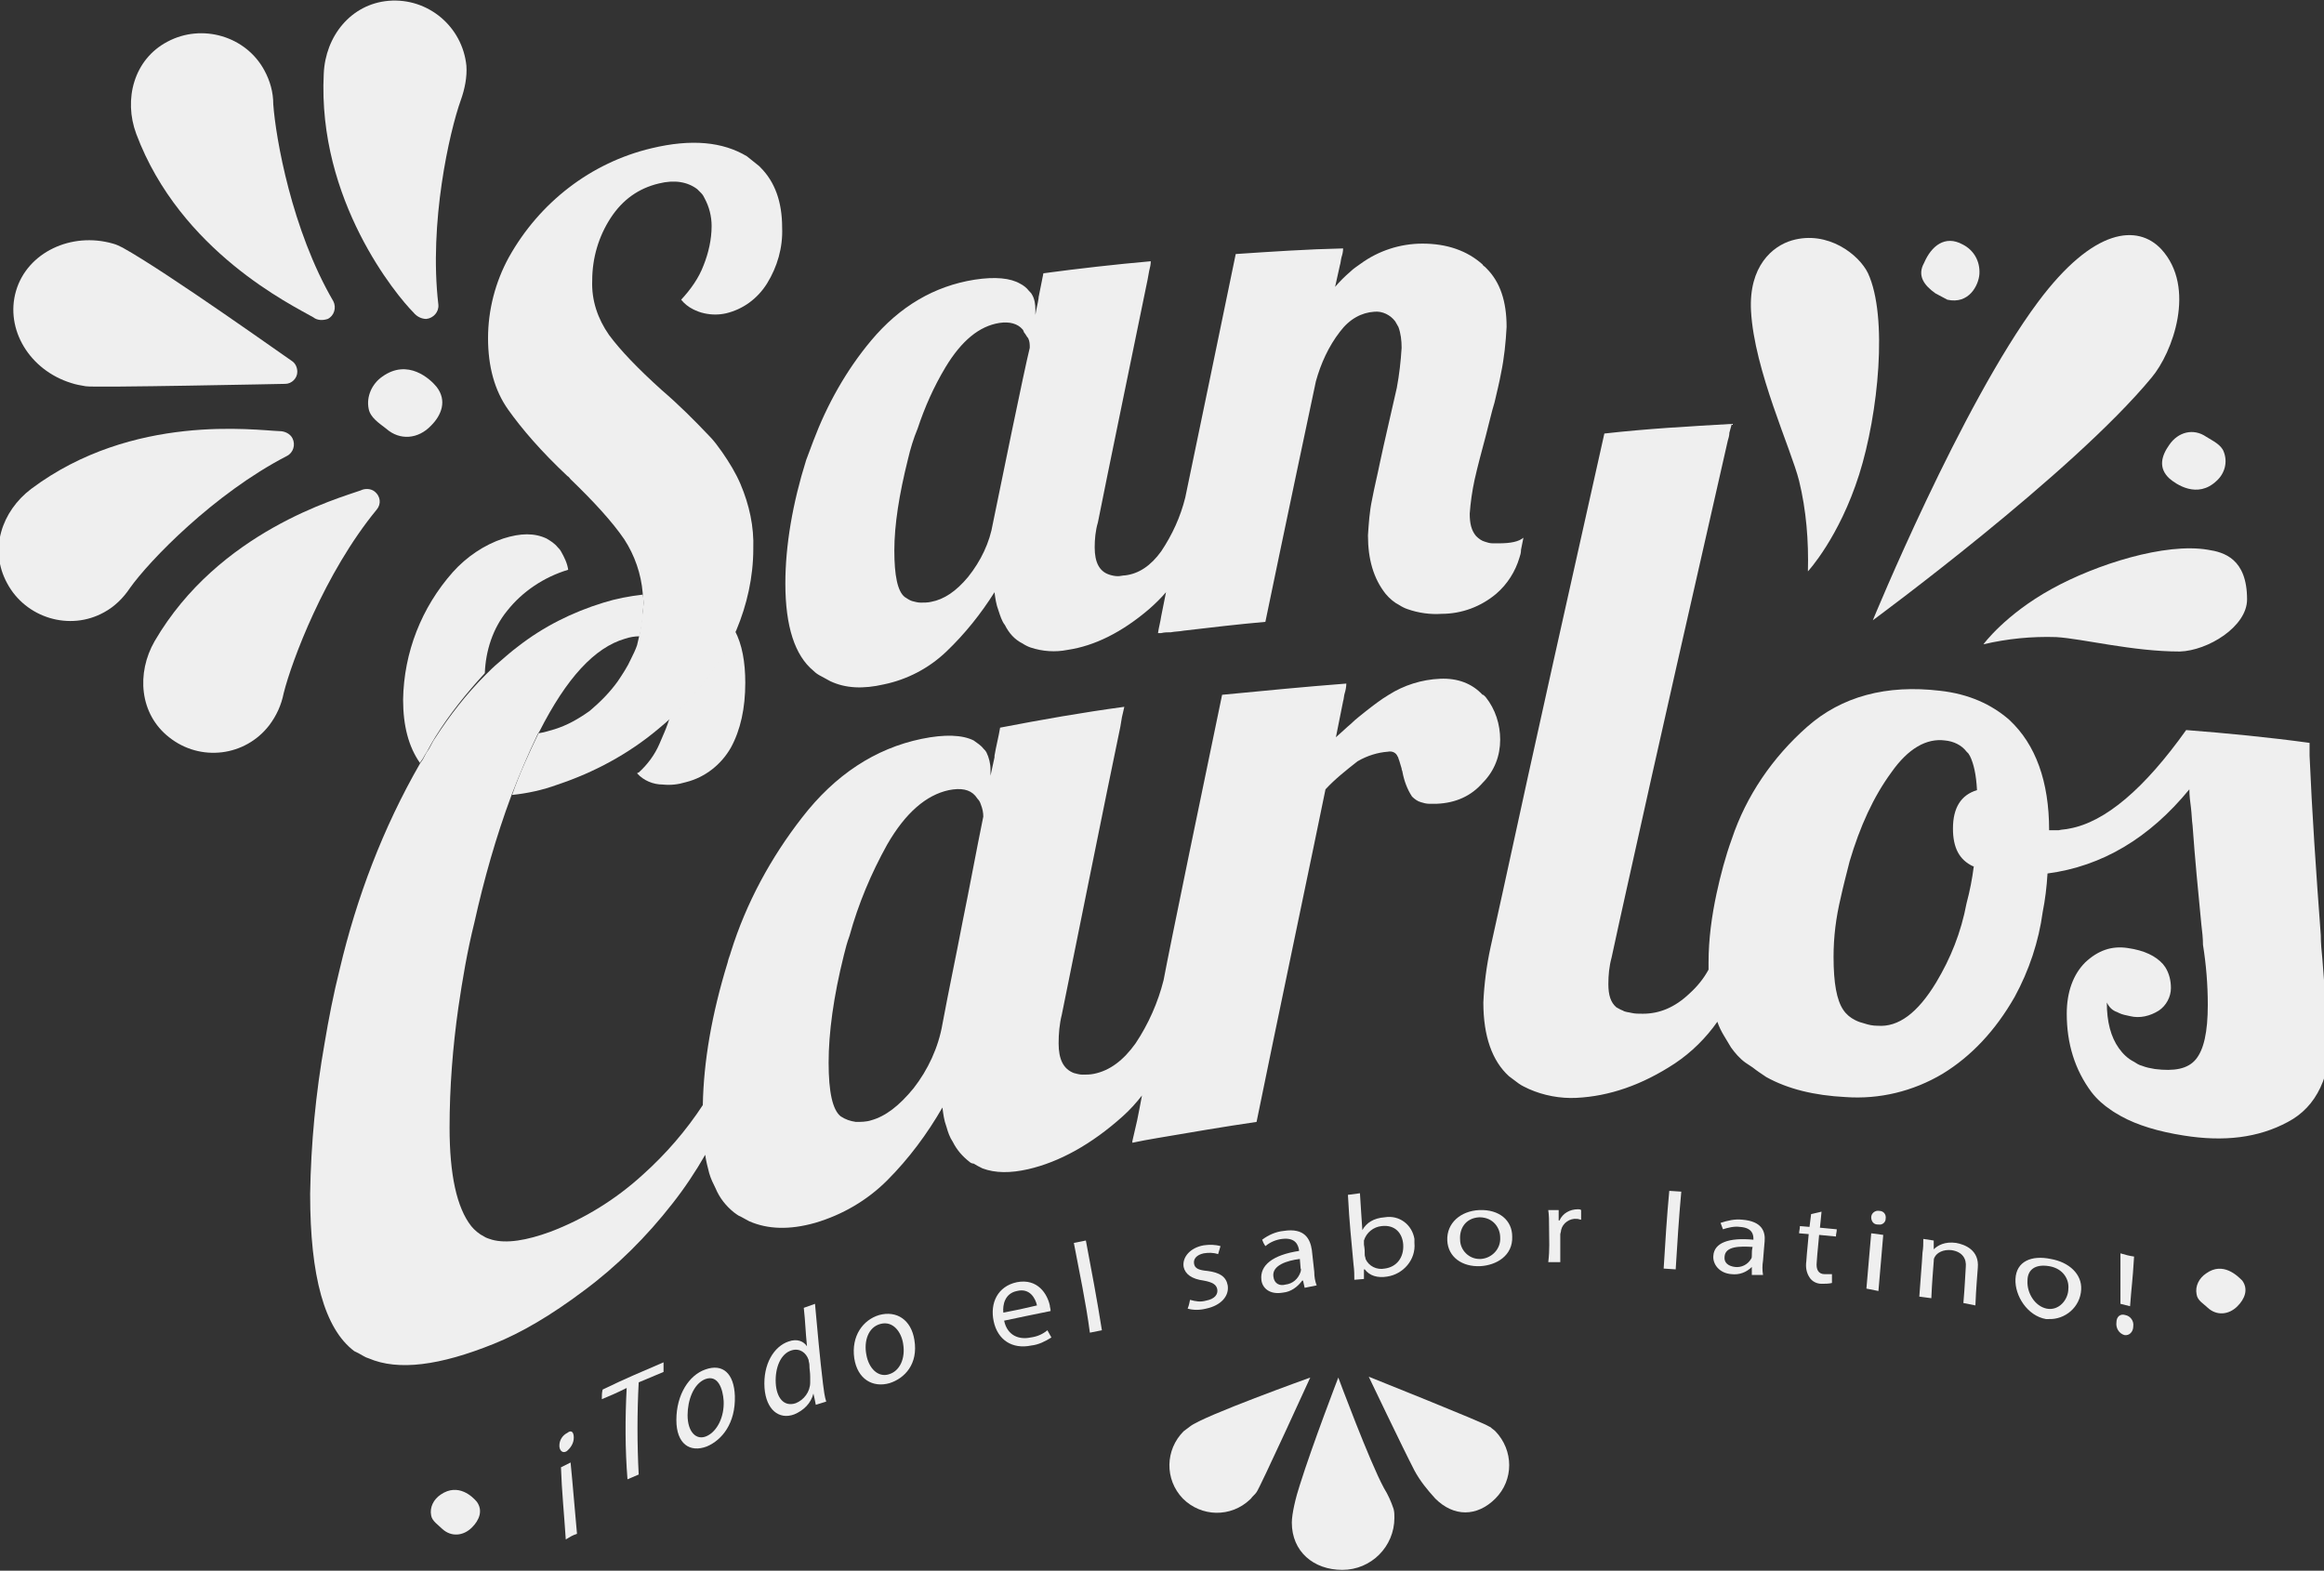
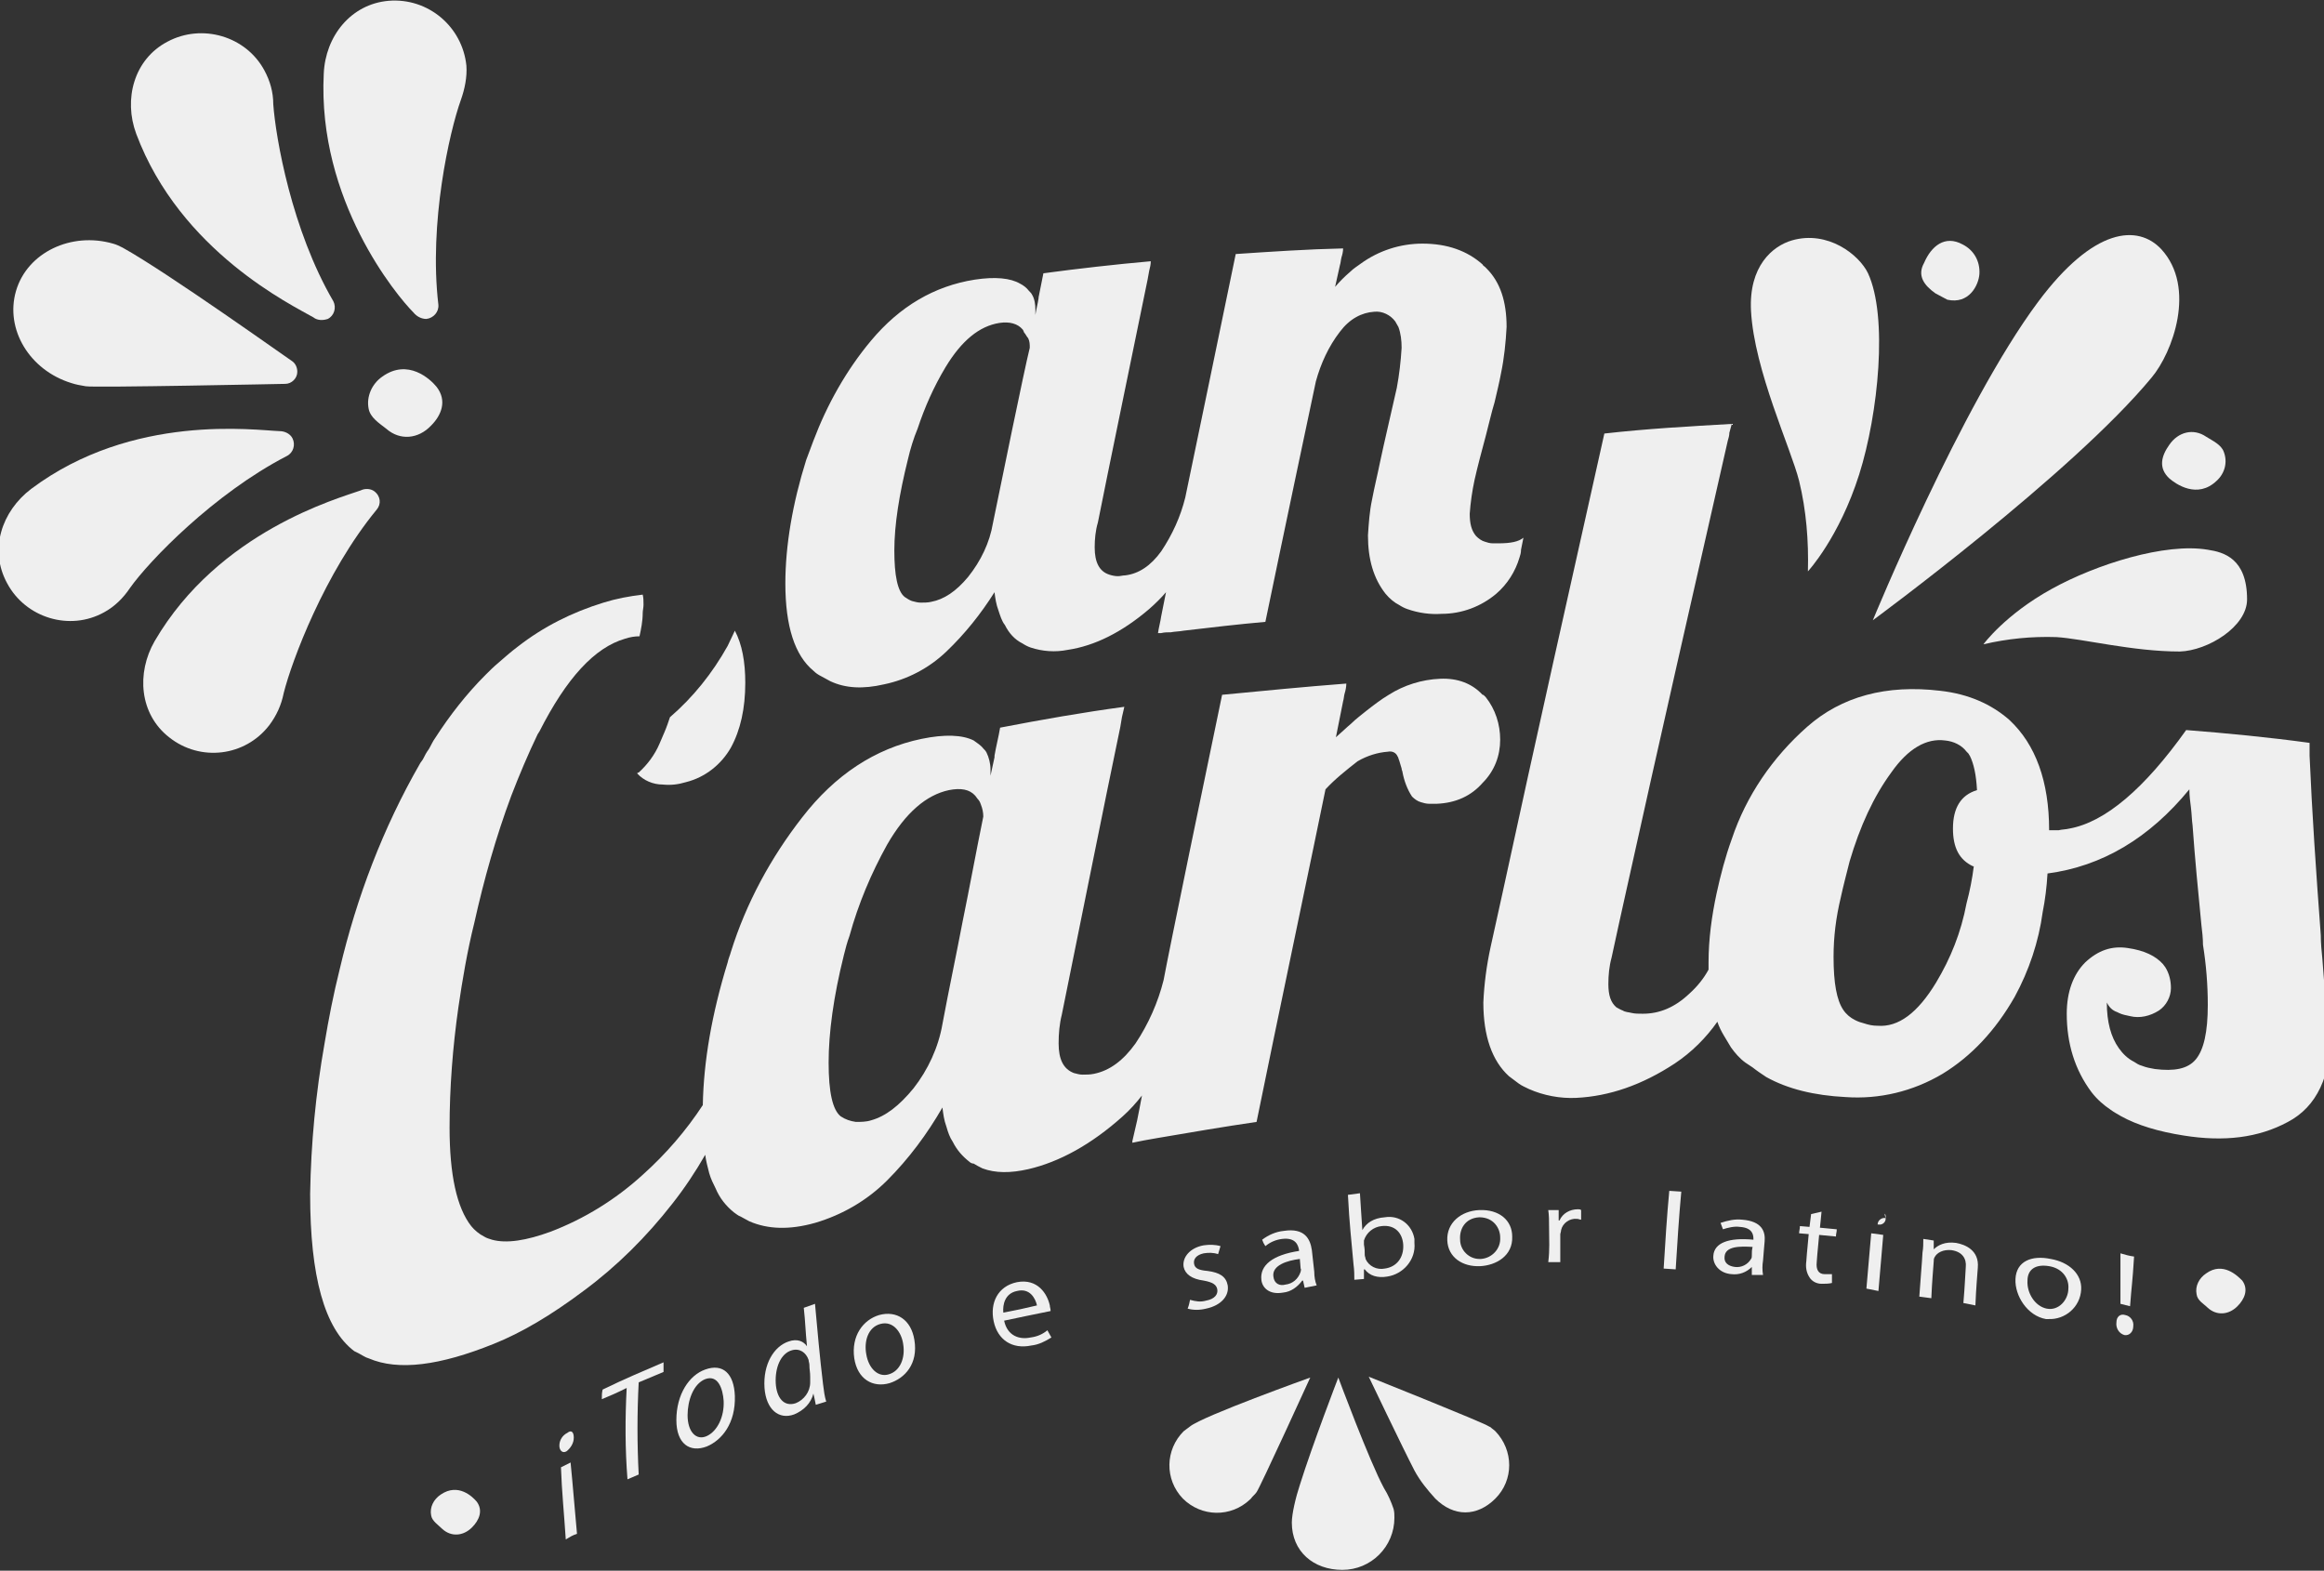
<svg xmlns="http://www.w3.org/2000/svg" version="1.1" id="Layer_1" x="0px" y="0px" viewBox="0 0 290 196" style="enable-background:new 0 0 290 196;" xml:space="preserve">
  <rect x="0" y="0" width="290" height="196" fill="#333333" stroke="none" />
  <style type="text/css">
	.st0{fill:#EFEFEF;}
</style>
  <g>
    <path class="st0" d="M79.5,96.5c0.8,0.9,2,1.4,3.2,1.4c1,0.1,1.9,0,2.9-0.3c2.4-0.6,4.4-2.2,5.6-4.3c1.2-2.2,1.8-4.9,1.8-8.1   c0-2.6-0.4-4.8-1.3-6.5c-0.3,0.6-0.6,1.3-0.9,1.9c-1.9,3.4-4.3,6.4-7.2,8.9c-0.2,0.6-0.4,1.2-0.7,1.9c-0.2,0.5-0.4,0.9-0.6,1.4   c-0.6,1.4-1.5,2.6-2.6,3.6C79.6,96.4,79.5,96.5,79.5,96.5" />
    <path class="st0" d="M187.2,92.3c0-1.9-0.6-3.8-1.8-5.3c-0.1-0.1-0.1-0.1-0.2-0.2c-0.1-0.1-0.1-0.1-0.2-0.1c-1.3-1.4-3.1-2.1-5.3-2   c-2.3,0.1-4.5,0.8-6.4,2c-1,0.6-1.9,1.3-2.8,2c-0.6,0.5-1.3,1-1.9,1.6c-0.6,0.5-1.2,1.1-1.9,1.7c0.3-1.5,0.6-3,0.9-4.5   c0.1-0.3,0.1-0.7,0.2-1c0.1-0.3,0.2-0.8,0.2-1.2c-5.2,0.4-10.3,0.9-15.5,1.4c-1.8,8.6-6.7,32.3-7.3,35.6l0,0   c-0.7,2.8-1.9,5.5-3.5,7.9c-1.5,2.1-3.2,3.4-5.2,3.8c-0.5,0.1-0.9,0.1-1.4,0.1c-0.4,0-0.7-0.1-1.1-0.2c-1.3-0.5-1.9-1.7-1.9-3.7   c0-1.2,0.1-2.4,0.4-3.6c0.9-4.4,5.7-28.3,7.3-35.9l0.2-1.2l0.3-1.3c-5.2,0.7-10.3,1.6-15.5,2.6c-0.2,1.2-0.5,2.3-0.7,3.5l0,0.2   l-0.5,2.3v-0.8c0-0.7-0.2-1.5-0.5-2.1c-0.1-0.2-0.3-0.4-0.4-0.5c-0.3-0.4-0.8-0.7-1.2-1c-1.4-0.7-3.6-0.8-6.5-0.2   c-5.8,1.2-10.8,4.5-14.9,9.8c-3.9,5-7,10.7-8.9,16.8c-0.1,0.4-0.3,0.8-0.4,1.3c-2,6.5-3,12.4-3.1,17.8c-2.1,3.2-4.6,6.1-7.5,8.7   c-3.4,3.1-7.3,5.5-11.5,7.1c-3,1.1-5.5,1.5-7.3,1c-0.3-0.1-0.7-0.2-1-0.4c-0.6-0.3-1.2-0.8-1.6-1.3c-1.8-2.3-2.7-6.4-2.7-12.3   c0-5,0.4-10.1,1.1-15c0.5-3.4,1.1-7,2-10.6c1.2-5.4,2.7-10.7,4.6-15.8c1-2.6,2.1-5.2,3.3-7.7c0.1-0.1,0.1-0.2,0.2-0.3   c3.4-6.7,6.9-10.5,10.7-11.6c0.6-0.2,1.2-0.3,1.8-0.3c0.2-0.9,0.4-1.9,0.4-2.9c0-0.3,0.1-0.7,0.1-1c0,0,0-0.1,0-0.1   c0-0.4,0-0.8-0.1-1.2c-1.7,0.2-3.3,0.5-4.9,1c-3.9,1.2-7.5,3-10.7,5.5c-0.8,0.6-1.6,1.3-2.4,2c-0.6,0.5-1.1,1-1.6,1.5   c-2.4,2.4-4.5,5.1-6.3,7.9c-0.3,0.4-0.5,0.9-0.8,1.4c-0.3,0.4-0.5,0.8-0.7,1.2c-0.1,0.2-0.3,0.4-0.4,0.6c-4.6,8-7.9,16.7-10,25.6   c-0.8,3.2-1.4,6.3-1.9,9.3c-1.1,6.2-1.7,12.5-1.8,18.8c0,10.3,1.8,16.8,5.5,19.6c0.2,0.1,0.4,0.2,0.6,0.3c0.4,0.2,0.8,0.5,1.2,0.6   c3.7,1.6,8.9,0.9,15.6-1.8c3.5-1.4,7.2-3.6,11.2-6.6c4.2-3.1,7.9-6.8,11.1-10.9c1.5-1.9,2.9-4,4.1-6.1c0.1,0.8,0.3,1.5,0.5,2.3   c0.2,0.7,0.5,1.3,0.8,1.9c0.5,1.2,1.3,2.2,2.3,3c0.3,0.2,0.5,0.4,0.8,0.5c0.4,0.2,0.7,0.4,1.1,0.6c2.3,1,5,1.1,8.2,0.2   c3.4-1,6.5-2.8,9-5.3c2.7-2.7,5-5.8,6.9-9.1c0.1,0.8,0.2,1.6,0.5,2.4c0.2,0.7,0.4,1.3,0.8,1.9c0.5,1,1.2,1.8,2.1,2.5   c0.1,0.1,0.3,0.2,0.5,0.2c0.3,0.2,0.7,0.4,1.1,0.6c1.6,0.6,3.5,0.6,5.7,0.1c3.9-0.9,7.9-3.1,11.8-6.6c0.9-0.8,1.7-1.7,2.4-2.6   c-0.2,1.1-0.4,2.1-0.6,3.1l-0.6,2.6c0,0.1,0,0.1,0,0.2c0.5-0.1,1-0.2,1.5-0.3l1.7-0.3c4.1-0.7,8.2-1.4,12.3-2   c1.9-9.4,7.7-37,8.6-41.5c1.2-1.3,2.6-2.4,4-3.5c1.2-0.7,2.5-1.1,3.8-1.2c0.5-0.1,1,0.1,1.2,0.6c0.1,0.1,0.1,0.3,0.2,0.5   c0.1,0.3,0.2,0.7,0.3,1c0,0.2,0.1,0.3,0.1,0.4c0.2,1.1,0.6,2.2,1.2,3.1c0.3,0.3,0.7,0.6,1.1,0.7c0.3,0.1,0.7,0.2,1,0.2   c0.3,0,0.7,0,1,0c2.4-0.1,4.3-1,5.7-2.6C186.5,96.2,187.2,94.3,187.2,92.3 M117.6,127.8c-0.5,2.9-1.8,5.7-3.6,8   c-1.8,2.2-3.5,3.5-5.3,4c-0.6,0.2-1.3,0.2-1.9,0.2c-0.7-0.1-1.3-0.3-1.9-0.7c-1-0.8-1.5-3-1.5-6.7s0.6-8.2,1.9-13.4   c0.2-0.8,0.4-1.6,0.7-2.4c1.1-4,2.7-7.8,4.7-11.4c2.3-4,4.9-6.2,7.7-6.8c1.5-0.3,2.6-0.1,3.3,0.7c0.1,0.1,0.2,0.3,0.3,0.4   c0.2,0.2,0.3,0.4,0.4,0.7c0.2,0.5,0.3,1,0.3,1.5c-0.9,4.4-1.7,8.8-2.6,13.2C119.3,119.3,118.4,123.5,117.6,127.8" />
    <path class="st0" d="M289.8,119.7c-0.1-1-0.2-2-0.2-3c-0.6-8-1.1-15.4-1.4-22.4c0-0.2,0-0.5,0-0.7c0-0.2,0-0.6,0-0.9   c-5.1-0.7-10.3-1.2-15.4-1.6c-5.2,7.3-10.1,11.5-14.6,12.3c-0.4,0.1-0.9,0.1-1.3,0.2c-0.4,0-0.8,0-1.2,0c0-6.1-1.7-10.7-4.9-13.7   l-0.1-0.1c-2.2-1.9-5-3.2-8.6-3.6c-6.7-0.8-12.3,0.7-16.6,4.5c-4.3,3.8-7.6,8.6-9.4,14c-0.8,2.2-1.4,4.5-1.9,6.8   c-0.6,2.8-1,5.7-1,8.6c0,0.3,0,0.6,0,0.9c-0.6,1.1-1.4,2.1-2.4,3c-1.8,1.7-3.7,2.5-5.8,2.5c-0.5,0-1,0-1.4-0.1   c-0.4-0.1-0.8-0.1-1.1-0.3c-0.3-0.1-0.6-0.3-0.8-0.4c-0.7-0.6-1-1.5-1-2.9c0-1.1,0.1-2.2,0.4-3.3c0.6-2.8,1.2-5.5,1.8-8.2   c4.2-19,8.5-37.8,12.7-56.3c0.1-0.3,0.2-0.7,0.2-1l0.3-1.1c-5.3,0.3-10.6,0.6-15.9,1.2c-4.2,18.8-8.5,37.9-12.7,57.3   c-0.5,2.3-1,4.5-1.5,6.8c-0.5,2.3-0.8,4.6-0.9,6.9c0,4.2,1.1,7.3,3.2,9.2c0.4,0.3,0.8,0.6,1.2,0.9c0.4,0.3,0.9,0.5,1.3,0.7   c1.8,0.8,3.9,1.2,5.9,1.1c4.1-0.2,8.2-1.6,12.3-4.3c2.1-1.4,3.9-3.2,5.3-5.2c0.2,0.6,0.5,1.2,0.8,1.7c0.3,0.5,0.6,1,0.9,1.5   c0.5,0.7,1.1,1.4,1.8,1.9c0.3,0.2,0.6,0.4,0.9,0.6c0.5,0.4,1.1,0.8,1.7,1.2c2.7,1.5,6,2.3,9.9,2.5c4.2,0.3,8.4-0.7,12.1-2.9   c3.6-2.2,6.6-5.4,9-9.6c1.8-3.3,3-6.9,3.5-10.6c0.3-1.5,0.5-3.1,0.6-4.8c6.8-0.9,12.7-4.4,17.7-10.5c0,0.8,0.1,1.5,0.2,2.3   c0.1,0.8,0.1,1.5,0.2,2.2c0.3,4.2,0.7,8.3,1.1,12.4c0.1,0.8,0.2,1.7,0.2,2.5c0.4,2.5,0.6,5,0.6,7.5c0,3.4-0.5,5.6-1.5,6.8   c-1,1.2-2.7,1.5-5.1,1.2c-0.6-0.1-1.1-0.2-1.6-0.4c-0.4-0.1-0.7-0.3-1-0.5c-0.8-0.4-1.4-1-1.9-1.7c-1-1.4-1.5-3.3-1.5-5.7   c0.3,0.6,0.7,1,1.3,1.2l0.2,0.1c0.4,0.2,0.9,0.3,1.4,0.4c1.2,0.3,2.5,0,3.6-0.7c0.9-0.6,1.5-1.7,1.5-2.8c0-0.9-0.2-1.8-0.7-2.6   c-0.1-0.1-0.2-0.3-0.3-0.4c-0.9-1-2.3-1.7-4.4-2c-2-0.3-3.7,0.3-5.3,1.8c-1.5,1.5-2.3,3.7-2.3,6.4c0,3.7,1,7,3.1,9.8   c0.7,0.9,1.5,1.6,2.4,2.2c0.4,0.3,0.8,0.5,1.3,0.8c2,1.1,4.6,1.9,7.8,2.4c5,0.8,9.3,0.3,13-1.7c3.6-1.9,5.4-5.7,5.4-11.5   C290.3,126.5,290.1,123.7,289.8,119.7 M241.6,122.6c-2.3,3.8-4.7,5.6-7.3,5.4c-0.6,0-1.1-0.1-1.7-0.3c-0.4-0.1-0.7-0.2-1.1-0.4   c-0.6-0.3-1.1-0.7-1.5-1.3c-0.8-1.2-1.2-3.3-1.2-6.6c0-2.5,0.3-4.9,0.9-7.4c0.3-1.4,0.7-2.9,1.1-4.5c1.3-4.4,3-8.1,5.2-11.1   c2.1-3,4.4-4.3,6.7-4c1.1,0.1,2.1,0.6,2.7,1.4c0.1,0.1,0.1,0.1,0.2,0.2c0.1,0.1,0.1,0.2,0.2,0.3c0.5,1,0.8,2.4,0.9,4.3   c-2,0.6-3,2.2-3,4.8c0,2.4,0.8,3.9,2.5,4.7c0,0,0,0,0.1,0c0,0,0,0,0,0c-0.2,1.6-0.5,3.1-0.9,4.6   C244.7,116.4,243.4,119.6,241.6,122.6" />
-     <path class="st0" d="M70.9,71.1c-0.1-0.8-0.5-1.6-0.9-2.3c-0.1-0.2-0.3-0.4-0.4-0.5c-0.4-0.5-0.9-0.8-1.4-1.1   c-1.5-0.7-3.2-0.7-5.4,0c-2.4,0.8-4.6,2.3-6.3,4.2c-3.9,4.4-6.1,10-6.2,15.9c0,3.3,0.7,5.9,2.1,7.9c0.1-0.2,0.3-0.4,0.4-0.6   c0.2-0.4,0.5-0.8,0.7-1.2c0.2-0.4,0.5-0.9,0.8-1.4c1.8-2.9,3.9-5.5,6.2-8c0.1-2.8,1-5.6,2.8-7.8C65.2,73.8,67.9,72,70.9,71.1" />
    <path class="st0" d="M187,67.8c-0.2,0-0.5,0-0.7,0c-0.4,0-0.7-0.1-1-0.2c-0.4-0.1-0.8-0.4-1.1-0.7c-0.6-0.7-0.8-1.6-0.8-2.8   c0.1-1.4,0.3-2.8,0.6-4.2c0.4-1.8,0.9-3.6,1.4-5.5c0.4-1.5,0.7-2.9,1.1-4.2c0.3-1.3,0.6-2.5,0.8-3.6c0.4-1.9,0.6-3.9,0.7-5.8   c0-3.2-0.8-5.6-2.5-7.3c-0.1-0.1-0.1-0.1-0.2-0.2C185,33.1,185,33,185,33c-1.9-1.7-4.4-2.6-7.5-2.6c-2.8,0-5.5,0.9-7.7,2.5   c-0.4,0.3-0.9,0.6-1.3,1c-0.7,0.6-1.3,1.2-1.9,1.9c0.2-0.9,0.4-1.8,0.6-2.7c0.1-0.3,0.1-0.6,0.2-1c0.1-0.3,0.2-0.7,0.2-1.1   c-4.5,0.1-8.9,0.4-13.4,0.7c-1.3,6.3-5.5,26.6-6.3,30.4c-0.6,2.4-1.6,4.6-3,6.7c-1.3,1.8-2.8,2.8-4.5,3c-0.3,0-0.6,0.1-0.9,0.1   c-0.4,0-0.8-0.1-1.1-0.2c-1.2-0.4-1.8-1.5-1.8-3.4c0-1,0.1-2.1,0.4-3.1c0.9-4.6,5.1-24.9,6.2-30.3l0.2-1.1c0.1-0.4,0.2-0.8,0.2-1.2   c-4.5,0.4-8.9,0.9-13.4,1.5c-0.2,1-0.4,2-0.6,3c0,0,0,0.1,0,0.1c-0.1,0.7-0.3,1.4-0.4,2.1v-0.7c0-0.6-0.1-1.3-0.4-1.8   c-0.1-0.2-0.2-0.3-0.4-0.5c-0.3-0.4-0.7-0.7-1.1-0.9c-1.2-0.7-3.1-0.9-5.7-0.5c-5,0.8-9.3,3.3-12.9,7.6c-3.1,3.7-5.5,8-7.2,12.5   c-0.3,0.8-0.6,1.6-0.9,2.4C98.9,62.8,98,68.1,98,72.8c0,5.4,1.2,9,3.5,10.9c0.3,0.3,0.6,0.5,1,0.7c0.4,0.2,0.7,0.4,1.1,0.6   c1.9,0.9,4.1,1,6.7,0.4c2.9-0.6,5.6-2,7.8-4.1c2.3-2.2,4.3-4.7,6-7.4c0.1,0.8,0.2,1.5,0.5,2.3c0.2,0.6,0.4,1.3,0.8,1.8   c0.5,1,1.2,1.8,2.2,2.3c0.3,0.2,0.7,0.4,1,0.5c1.5,0.5,3.1,0.6,4.6,0.3c3.4-0.5,6.8-2.2,10.2-5.1c0.8-0.7,1.5-1.4,2.1-2.1   c-0.2,1-0.4,2-0.6,3c-0.1,0.7-0.3,1.4-0.4,2.1l0.4,0c0.4-0.1,0.8-0.1,1.2-0.1c0.5-0.1,1.1-0.1,1.6-0.2c3.4-0.4,6.8-0.8,10.2-1.1   c1.9-9.2,6.1-29.1,6.3-30c0.6-2.2,1.6-4.4,3-6.2c1.2-1.6,2.7-2.4,4.3-2.5c1-0.1,2,0.4,2.6,1.2c0.1,0.2,0.3,0.5,0.4,0.7   c0.3,0.8,0.4,1.7,0.4,2.6c-0.1,1.7-0.3,3.4-0.6,5c-0.1,0.5-1.8,7.8-2.1,9.3s-0.7,3.1-1,4.7c-0.3,1.4-0.4,2.9-0.5,4.4   c0,3,0.7,5.4,2.2,7.3c0.5,0.6,1.1,1.1,1.7,1.4c0.3,0.2,0.7,0.4,1,0.5c1.4,0.5,2.9,0.7,4.3,0.6c2.5,0,4.9-0.9,6.8-2.5   c1.4-1.2,2.4-2.8,2.9-4.5c0.1-0.3,0.2-0.6,0.2-1c0.1-0.5,0.2-1,0.3-1.5C189.5,67.6,188.5,67.8,187,67.8 M123.9,65.3   c-0.4,2.4-1.5,4.7-3.1,6.7c-1.5,1.8-3,2.8-4.6,3.1c-0.4,0.1-0.9,0.1-1.3,0.1c-0.4,0-0.7-0.1-1.1-0.2c-0.3-0.1-0.6-0.3-0.9-0.5   c-0.9-0.7-1.3-2.7-1.3-5.8c0-3.2,0.6-7,1.7-11.4c0.3-1.3,0.7-2.6,1.2-3.8c0.9-2.7,2-5.2,3.5-7.7c2-3.3,4.2-5.1,6.7-5.5   c1.3-0.2,2.3,0.1,2.9,0.8c0.1,0.1,0.1,0.2,0.2,0.4c0.2,0.2,0.3,0.5,0.5,0.7c0.2,0.4,0.2,0.8,0.2,1.2   C127.8,46.2,124.8,60.9,123.9,65.3" />
-     <path class="st0" d="M94.7,20.7c-0.5-0.4-1-0.8-1.5-1.2c-3-1.8-6.9-2.2-11.9-1c-7.6,1.8-14,6.8-17.8,13.6   c-1.7,3.1-2.6,6.6-2.6,10.1c0,3.5,0.8,6.5,2.5,8.9s4.1,5.2,7.4,8.3c0.2,0.1,0.3,0.3,0.4,0.4c2.9,2.8,5.2,5.3,6.7,7.5   c1.3,2,2.1,4.3,2.3,6.7c0,0.4,0.1,0.8,0.1,1.2c0,0.1,0,0.1,0,0.1c0,0.3-0.1,0.7-0.1,1c-0.1,1-0.2,1.9-0.4,2.9   c-0.1,0.4-0.2,0.9-0.3,1.3c-0.2,0.6-0.5,1.2-0.8,1.8c-0.4,0.9-1,1.8-1.6,2.7c-1,1.4-2.2,2.6-3.5,3.7c-1.4,1-2.8,1.8-4.4,2.3h0   c-0.7,0.2-1.3,0.4-2,0.5c-1.2,2.5-2.4,5.1-3.3,7.7c1.9-0.2,3.8-0.6,5.7-1.3c4.5-1.5,8.8-3.8,12.5-6.9c0.6-0.5,1.2-1,1.7-1.5   c2.9-2.6,5.3-5.6,7.2-9c0.3-0.6,0.6-1.3,0.9-1.9C93.2,75.5,94,72,94,68.5c0.1-2.8-0.5-5.5-1.6-8.1c-0.6-1.4-1.4-2.7-2.3-4   c-0.5-0.7-1-1.4-1.6-2c-1.9-2-3.8-3.9-5.9-5.7c-3-2.7-5.2-5-6.6-6.9c-1.4-2-2.2-4.3-2.1-6.8c0-2.8,0.8-5.5,2.3-7.8   c1.5-2.3,3.5-3.7,6-4.3c2-0.5,3.6-0.2,4.8,0.7c0.2,0.2,0.3,0.3,0.5,0.5c0.2,0.2,0.3,0.4,0.4,0.6c0.6,1.1,0.9,2.3,0.9,3.5   c0,1.7-0.4,3.4-1,4.9c-0.6,1.6-1.6,3-2.8,4.3c0.4,0.5,0.9,0.9,1.5,1.2c0.4,0.2,0.9,0.4,1.4,0.5c0.9,0.2,1.8,0.2,2.7,0   c2.1-0.5,3.9-1.8,5.1-3.7c1.3-2.1,2-4.5,1.9-7c0-3.2-0.9-5.7-2.7-7.5C94.8,20.8,94.7,20.7,94.7,20.7" />
    <path class="st0" d="M54.5,48.3c-0.8-1-3.6-3.6-6.8-1.3c-1.3,0.9-2,2.5-1.7,4c0.2,1.1,1.3,1.8,2.2,2.5c1.7,1.5,4,1.3,5.6-0.4   C55.1,51.8,55.8,50,54.5,48.3" />
    <path class="st0" d="M172.7,185.7c-1.8-3.3-5.7-13.8-5.7-13.8s-3.2,8.3-4.8,13.4c-0.5,1.5-1,3.6-1,4.7c0,3.6,2.7,5.9,6.3,5.9   c3.6,0,6.5-2.9,6.5-6.5c0-0.4,0-0.7-0.1-1.1C173.6,187.4,173.2,186.5,172.7,185.7" />
    <path class="st0" d="M186,178.1L186,178.1l-0.2-0.1c-0.7-0.5-15-6.2-15-6.2s4.2,8.8,5.7,11.7c0.7,1.3,1.6,2.4,2.6,3.5   c2.3,2.3,5.2,2.3,7.5,0c2.3-2.3,2.3-6,0-8.4C186.4,178.4,186.2,178.3,186,178.1" />
    <path class="st0" d="M148.5,178c-0.3,0.2-0.5,0.4-0.8,0.6c-2.3,2.3-2.4,6-0.1,8.4c2.3,2.3,6,2.4,8.4,0.1c0,0,0.1-0.1,0.1-0.1   c0.2-0.3,0.5-0.5,0.7-0.8c0.4-0.5,6.7-14.3,6.7-14.3S150.1,176.7,148.5,178" />
    <path class="st0" d="M268.5,47.1c2.6-3.1,5.6-11.2,1.2-16c-2.9-3.1-8.4-2.8-15.4,6.6c-9.6,12.9-20.6,39.7-20.6,39.7   S258.6,59.1,268.5,47.1" />
    <path class="st0" d="M270.7,55.5c-1,1.4-1.4,2.9,0,4.2c0.8,0.7,3.5,2.6,5.9,0.3c1-0.9,1.4-2.3,0.9-3.6c-0.3-0.9-1.4-1.4-2.2-1.9   C273.7,53.4,271.8,53.9,270.7,55.5" />
    <path class="st0" d="M241.5,36.6l1.5,0.8c2.7,0.6,3.9-1.8,4-3.2c0.1-1.6-0.7-3-2.1-3.7c-2.2-1.2-3.9,0.2-4.8,2.3   C239.2,34.4,240.1,35.6,241.5,36.6" />
    <path class="st0" d="M233.1,34.1c-1.1-2.3-5-5.4-9.5-4.1c-2.4,0.7-5.4,3.2-5.1,8.8c0.4,7.4,5,17.2,6,21.2c0.9,3.7,1.2,7.5,1.1,11.3   c0,0,3.9-4.2,6.4-12.1C234.4,51.6,235.6,39.5,233.1,34.1" />
    <path class="st0" d="M280.4,74.8c0-5.1-2.9-5.9-4.9-6.2c-5.3-0.9-13.9,1.8-19.5,4.9c-5.8,3.2-8.5,6.9-8.5,6.9c3-0.7,6-1,9.1-0.9   c3.3,0.2,9.5,1.8,15.4,1.8C275.5,81.2,280.4,78.2,280.4,74.8" />
    <path class="st0" d="M8.9,47.8c0.6,0.2,1.2,0.3,1.8,0.4c1,0.2,24.8-0.3,24.9-0.3c0.8,0,1.5-0.7,1.5-1.5c0-0.5-0.2-1-0.6-1.3   c-0.2-0.1-15.6-11.1-21.2-14.2c-0.4-0.2-0.8-0.4-1.2-0.5C8.9,28.9,3.4,31.5,2,36.3S3.7,46.2,8.9,47.8" />
    <path class="st0" d="M39.1,39.6c0.5,0.4,1.2,0.4,1.8,0.2c0.8-0.4,1.1-1.4,0.7-2.2c-5.2-8.9-7.2-20.4-7.5-24.6   c0-1.5-0.4-2.9-1.1-4.2c-2.3-4.3-7.8-5.9-12.1-3.6c0,0,0,0,0,0c-4.2,2.2-5.5,7.2-3.9,11.5C22.5,31.4,36.5,38.1,39.1,39.6" />
    <path class="st0" d="M53.2,39.8c0.9-0.1,1.6-0.9,1.5-1.8c-1.2-10.2,1.4-21.6,2.8-25.5c0.5-1.4,0.8-2.9,0.7-4.3   c-0.5-4.9-4.8-8.5-9.7-8.1c-4.7,0.4-7.9,4.4-8.1,9.1c-0.8,15.8,9.1,27.7,11.2,29.8C52,39.5,52.6,39.8,53.2,39.8" />
    <path class="st0" d="M35.8,56.9c0.8-0.4,1.1-1.4,0.7-2.2c0,0,0,0,0,0c-0.3-0.6-1-0.9-1.6-0.9c-3-0.1-18.3-2.3-31,7.2   c-3.7,2.8-5.3,7.6-3,11.8c2.3,4.3,7.8,6,12.1,3.6c0,0,0,0,0,0c1.3-0.7,2.4-1.8,3.2-3C18.6,70,26.7,61.6,35.8,56.9" />
    <path class="st0" d="M45,61.2c-2.8,1-17.7,5.1-25.7,18.8c-2.3,4-1.9,9.1,1.8,12c3.9,3.1,9.5,2.4,12.5-1.5c0.9-1.2,1.5-2.5,1.8-4   c1-4,5.1-15,11.6-22.9c0.6-0.7,0.5-1.7-0.3-2.3c0,0,0,0,0,0C46.3,61,45.6,60.9,45,61.2" />
    <path class="st0" d="M55,186.5c-0.9,0.6-1.4,1.6-1.2,2.6c0.1,0.7,0.9,1.2,1.4,1.7c1.1,1,2.6,0.9,3.7-0.2c0.9-0.9,1.4-2.1,0.6-3.2   C59,186.8,57.2,185,55,186.5" />
    <path class="st0" d="M275.3,158.9c-0.9,0.6-1.4,1.6-1.2,2.6c0.1,0.8,0.9,1.2,1.4,1.7c1.1,1,2.6,0.9,3.7-0.2   c0.9-0.9,1.4-2.1,0.6-3.2C279.2,159.2,277.4,157.4,275.3,158.9" />
    <path class="st0" d="M71.6,179.4c0,0.7-0.4,1.3-0.9,1.7c-0.5,0.3-0.9-0.1-0.9-0.7c0-0.7,0.4-1.3,1-1.6   C71.3,178.4,71.6,178.7,71.6,179.4z M70.6,192.1c-0.2-3.1-0.5-6-0.6-9c0.4-0.2,0.8-0.4,1.2-0.6c0.3,3,0.5,5.7,0.8,8.9   C71.4,191.6,71.1,191.8,70.6,192.1z" />
    <path class="st0" d="M78.2,173.2c-1.2,0.6-1.9,0.9-3.1,1.4c0-0.5,0-0.8,0.1-1.2c3.1-1.5,4.6-2.1,7.6-3.4c0,0.5,0,0.7,0,1.2   c-1.2,0.5-1.9,0.8-3.1,1.3c-0.2,3.8-0.2,7.7,0,11.5l-1.4,0.6C78,180.8,78,177,78.2,173.2z" />
    <path class="st0" d="M91.7,174.2c0.1,3.4-1.6,5.5-3.5,6.3c-2.1,0.8-3.8-0.3-3.8-3.3c0-3.2,1.6-5.6,3.6-6.3   C90.2,170.1,91.6,171.4,91.7,174.2z M85.8,176.6c0,2.1,1.1,3.2,2.4,2.6s2.2-2.4,2.1-4.4c-0.1-1.5-0.7-3.3-2.3-2.7   C86.5,172.7,85.8,174.8,85.8,176.6z" />
    <path class="st0" d="M101.7,162.7c0.3,3.3,0.6,6.7,1,10c0.1,0.8,0.2,1.6,0.4,2.2l-1.3,0.4c-0.1-0.6-0.2-0.9-0.3-1.4h0   c-0.3,1.2-1.2,2.1-2.4,2.6c-1.9,0.7-3.5-0.6-3.7-3.3c-0.2-3,1.2-5.2,3-5.8c1.1-0.4,1.9,0,2.3,0.6h0c-0.2-2-0.2-3-0.4-4.8   L101.7,162.7z M101,170.3c0-0.2-0.1-0.4-0.1-0.6c-0.3-0.9-1.1-1.5-2.1-1.2c-1.4,0.4-2.1,2.2-2,4.1c0.1,1.8,1,3,2.5,2.5   c1-0.4,1.8-1.4,1.8-2.6c0-0.2,0-0.5,0-0.7C101.1,171.2,101,170.9,101,170.3L101,170.3z" />
    <path class="st0" d="M114.1,167.2c0.5,3-1.2,4.8-3.1,5.4c-2.1,0.6-4-0.5-4.4-3.1c-0.4-2.8,1.1-4.8,3.1-5.4   C111.9,163.5,113.7,164.7,114.1,167.2z M108.1,169c0.3,1.8,1.5,2.9,2.8,2.5c1.4-0.4,2.1-2,1.8-3.8c-0.2-1.4-1.2-2.9-2.8-2.5   C108.3,165.6,107.8,167.4,108.1,169z" />
    <path class="st0" d="M125.3,164.8c0.4,1.9,1.9,2.4,3.3,2.1c0.8-0.1,1.5-0.4,2.1-0.9l0.5,0.9c-0.8,0.5-1.6,0.9-2.5,1   c-2.4,0.5-4.2-0.7-4.7-3c-0.5-2.3,0.5-4.4,2.9-4.9c2.6-0.5,3.8,1.5,4.1,2.9c0,0.2,0.1,0.4,0.1,0.7   C128.7,164.1,127.6,164.3,125.3,164.8z M129.4,162.9c-0.2-0.9-0.9-2.2-2.5-1.8c-1.5,0.3-1.8,1.7-1.7,2.7   C126.8,163.5,127.7,163.3,129.4,162.9L129.4,162.9z" />
-     <path class="st0" d="M134,155.1l1.5-0.3c0.7,3.7,1.4,7.4,2,11.2l-1.5,0.3C135.5,162.5,134.7,158.8,134,155.1z" />
    <path class="st0" d="M148.5,162.2c0.7,0.2,1.3,0.3,2,0.1c1.1-0.2,1.5-0.8,1.4-1.4c-0.1-0.6-0.6-0.9-1.7-1.1   c-1.5-0.2-2.3-0.8-2.5-1.7c-0.2-1.2,0.8-2.4,2.5-2.7c0.7-0.1,1.4-0.1,2.1,0.1l-0.3,1c-0.6-0.2-1.2-0.2-1.8-0.1   c-0.9,0.2-1.3,0.7-1.2,1.3c0.1,0.6,0.6,0.8,1.7,0.9c1.5,0.2,2.3,0.7,2.5,1.8c0.2,1.3-0.8,2.5-2.7,2.9c-0.8,0.2-1.6,0.2-2.3,0   C148.4,162.8,148.4,162.6,148.5,162.2z" />
    <path class="st0" d="M162.8,160.7c-0.1-0.4-0.1-0.5-0.2-0.9h-0.1c-0.6,0.8-1.4,1.4-2.4,1.5c-1.7,0.3-2.6-0.6-2.7-1.6   c-0.2-1.8,1.4-3.1,4.7-3.6l0-0.1c-0.1-0.6-0.4-1.6-2.1-1.4c-0.8,0.1-1.5,0.4-2.1,0.9c-0.2-0.3-0.3-0.5-0.4-0.8   c0.8-0.6,1.7-1,2.7-1.1c2.6-0.4,3.3,1,3.5,2.4c0.1,1.1,0.2,1.6,0.3,2.7c0,0.6,0.1,1.2,0.3,1.7L162.8,160.7z M162.2,157.1   c-1.6,0.2-3.5,0.8-3.3,2.2c0.1,0.9,0.8,1.2,1.5,1c0.9-0.1,1.6-0.7,1.9-1.6c0-0.1,0.1-0.3,0-0.4L162.2,157.1z" />
    <path class="st0" d="M169,159.7c0-0.5,0-1.2-0.1-1.9c-0.3-3.4-0.5-4.9-0.7-8.7l1.5-0.2c0.1,1.9,0.2,2.8,0.3,4.6h0   c0.5-0.9,1.4-1.5,2.8-1.6c1.8-0.3,3.4,0.9,3.7,2.7c0,0.2,0,0.3,0,0.5c0.2,2.1-1.4,3.9-3.4,4.2c-1.2,0.2-2.2-0.1-2.8-0.9h-0.1   c0,0.5,0,0.7,0,1.2L169,159.7z M170.3,156.6c0,0.2,0.1,0.3,0.1,0.5c0.4,0.9,1.4,1.4,2.4,1.2c1.5-0.2,2.4-1.4,2.3-3   c-0.1-1.4-1-2.5-2.7-2.3c-1,0.1-1.9,0.8-2.2,1.8c0,0.2,0,0.4,0,0.5C170.3,155.9,170.3,156.1,170.3,156.6z" />
    <path class="st0" d="M188.7,154.3c0.1,2.4-2,3.6-4,3.7c-2.2,0.1-4-1.1-4.1-3.2c-0.1-2.2,1.7-3.7,4-3.8   C187.1,150.9,188.7,152.3,188.7,154.3z M182.2,154.7c0,1.3,1.1,2.4,2.4,2.4c0.1,0,0.1,0,0.2,0c1.4-0.1,2.5-1.3,2.4-2.7c0,0,0,0,0,0   c0-1.1-0.8-2.5-2.6-2.5C182.8,152,182.1,153.4,182.2,154.7L182.2,154.7z" />
    <path class="st0" d="M193.3,153.1c0-0.8,0-1.4-0.1-2.1l1.3,0c0,0.5,0,0.8,0,1.3h0.1c0.4-0.9,1.3-1.4,2.3-1.4c0.1,0,0.3,0,0.4,0.1   c0,0.5,0,0.7,0,1.2c-0.2,0-0.3-0.1-0.5-0.1c-0.9-0.1-1.8,0.5-2,1.4c0,0.2-0.1,0.4-0.1,0.5c0,1.4,0,2,0,3.5c-0.6,0-0.9,0-1.5,0   C193.4,155.8,193.3,154.9,193.3,153.1z" />
    <path class="st0" d="M208.3,148.6l1.5,0.1c-0.3,3.2-0.5,6.5-0.7,9.7l-1.5-0.1C207.8,155,208,151.8,208.3,148.6z" />
    <path class="st0" d="M218.6,159.1c0-0.4,0-0.6,0-1h0c-0.7,0.7-1.6,1-2.5,0.9c-1.6-0.1-2.4-1.3-2.3-2.3c0.1-1.6,1.9-2.3,5-2v-0.1   c0-0.5-0.1-1.4-1.7-1.5c-0.7-0.1-1.5,0.1-2.1,0.3c-0.1-0.3-0.2-0.5-0.3-0.8c0.9-0.3,1.8-0.5,2.7-0.4c2.5,0.2,2.9,1.5,2.8,2.7   c-0.1,0.9-0.1,1.4-0.2,2.4c-0.1,0.6-0.1,1.2,0,1.8L218.6,159.1z M218.7,155.6c-1.6-0.1-3.4-0.1-3.5,1.2c-0.1,0.8,0.5,1.2,1.3,1.3   c0.8,0.1,1.6-0.3,2-1c0.1-0.1,0.1-0.3,0.1-0.4C218.6,156.2,218.6,156,218.7,155.6z" />
    <path class="st0" d="M227.3,151.2c-0.1,0.9-0.1,1.2-0.2,2l2.1,0.2c0,0.4-0.1,0.5-0.1,0.9l-2.1-0.2c-0.1,1.3-0.2,1.9-0.3,3.4   c-0.1,0.9,0.2,1.5,1,1.5c0.3,0,0.6,0,0.9,0c0,0.4,0,0.7,0,1.1c-0.4,0.1-0.9,0.1-1.3,0.1c-0.6,0-1.2-0.3-1.5-0.8   c-0.4-0.6-0.5-1.3-0.4-2c0.1-1.5,0.2-2.1,0.3-3.4l-1.2-0.1c0-0.3,0.1-0.5,0.1-0.9l1.2,0.1l0.2-1.6L227.3,151.2z" />
-     <path class="st0" d="M235.3,152.1c0,0.4-0.4,0.8-0.9,0.7c0,0-0.1,0-0.1,0c-0.5,0-0.8-0.4-0.8-0.9c0,0,0,0,0,0c0-0.5,0.5-0.9,1-0.8   c0,0,0,0,0,0C235,151.1,235.4,151.5,235.3,152.1C235.3,152,235.3,152.1,235.3,152.1z M232.9,160.8c0.3-3.7,0.4-4.4,0.6-6.9l1.5,0.2   c-0.2,2.6-0.3,3.3-0.6,7L232.9,160.8z" />
+     <path class="st0" d="M235.3,152.1c0,0.4-0.4,0.8-0.9,0.7c0,0-0.1,0-0.1,0c0,0,0,0,0,0c0-0.5,0.5-0.9,1-0.8   c0,0,0,0,0,0C235,151.1,235.4,151.5,235.3,152.1C235.3,152,235.3,152.1,235.3,152.1z M232.9,160.8c0.3-3.7,0.4-4.4,0.6-6.9l1.5,0.2   c-0.2,2.6-0.3,3.3-0.6,7L232.9,160.8z" />
    <path class="st0" d="M239.9,156.3c0.1-0.6,0.1-1.1,0.1-1.7l1.3,0.2c0,0.4,0,0.6,0,1.1h0c0.5-0.5,1.4-1,2.8-0.8   c1.1,0.2,2.9,0.9,2.7,3.1c-0.1,1.5-0.2,2.3-0.3,4.7c-0.6-0.1-0.9-0.2-1.5-0.3c0.2-2.3,0.2-3.1,0.3-4.5c0.1-1-0.4-1.9-1.8-2.1   c-1-0.1-1.8,0.3-2.1,0.9c-0.1,0.2-0.1,0.3-0.1,0.5c-0.1,1.5-0.2,2.3-0.3,4.6l-1.5-0.2C239.7,158.9,239.8,158.1,239.9,156.3z" />
    <path class="st0" d="M259.7,160.9c-0.1,2.2-2,3.8-4.1,3.7c-0.1,0-0.2,0-0.3,0c-2.3-0.4-3.9-2.9-3.8-5c0.1-2.2,2-3,4.4-2.5   C258.2,157.5,259.8,159,259.7,160.9z M253,159.8c-0.1,1.5,0.9,3.2,2.4,3.5c1.5,0.3,2.7-1.1,2.7-2.5c0.1-1.1-0.6-2.5-2.4-2.8   S253,158.5,253,159.8z" />
    <path class="st0" d="M264.1,165c0-0.7,0.5-1.1,1.1-0.9c0.6,0.1,1.1,0.7,1,1.4c0,0.7-0.5,1.2-1.1,1.1   C264.4,166.4,264,165.7,264.1,165z M264.6,162.7c0-2.8,0-2.9,0-6.3c0.7,0.2,1,0.3,1.7,0.4c-0.2,3.3-0.3,3.5-0.5,6.2L264.6,162.7z" />
  </g>
</svg>